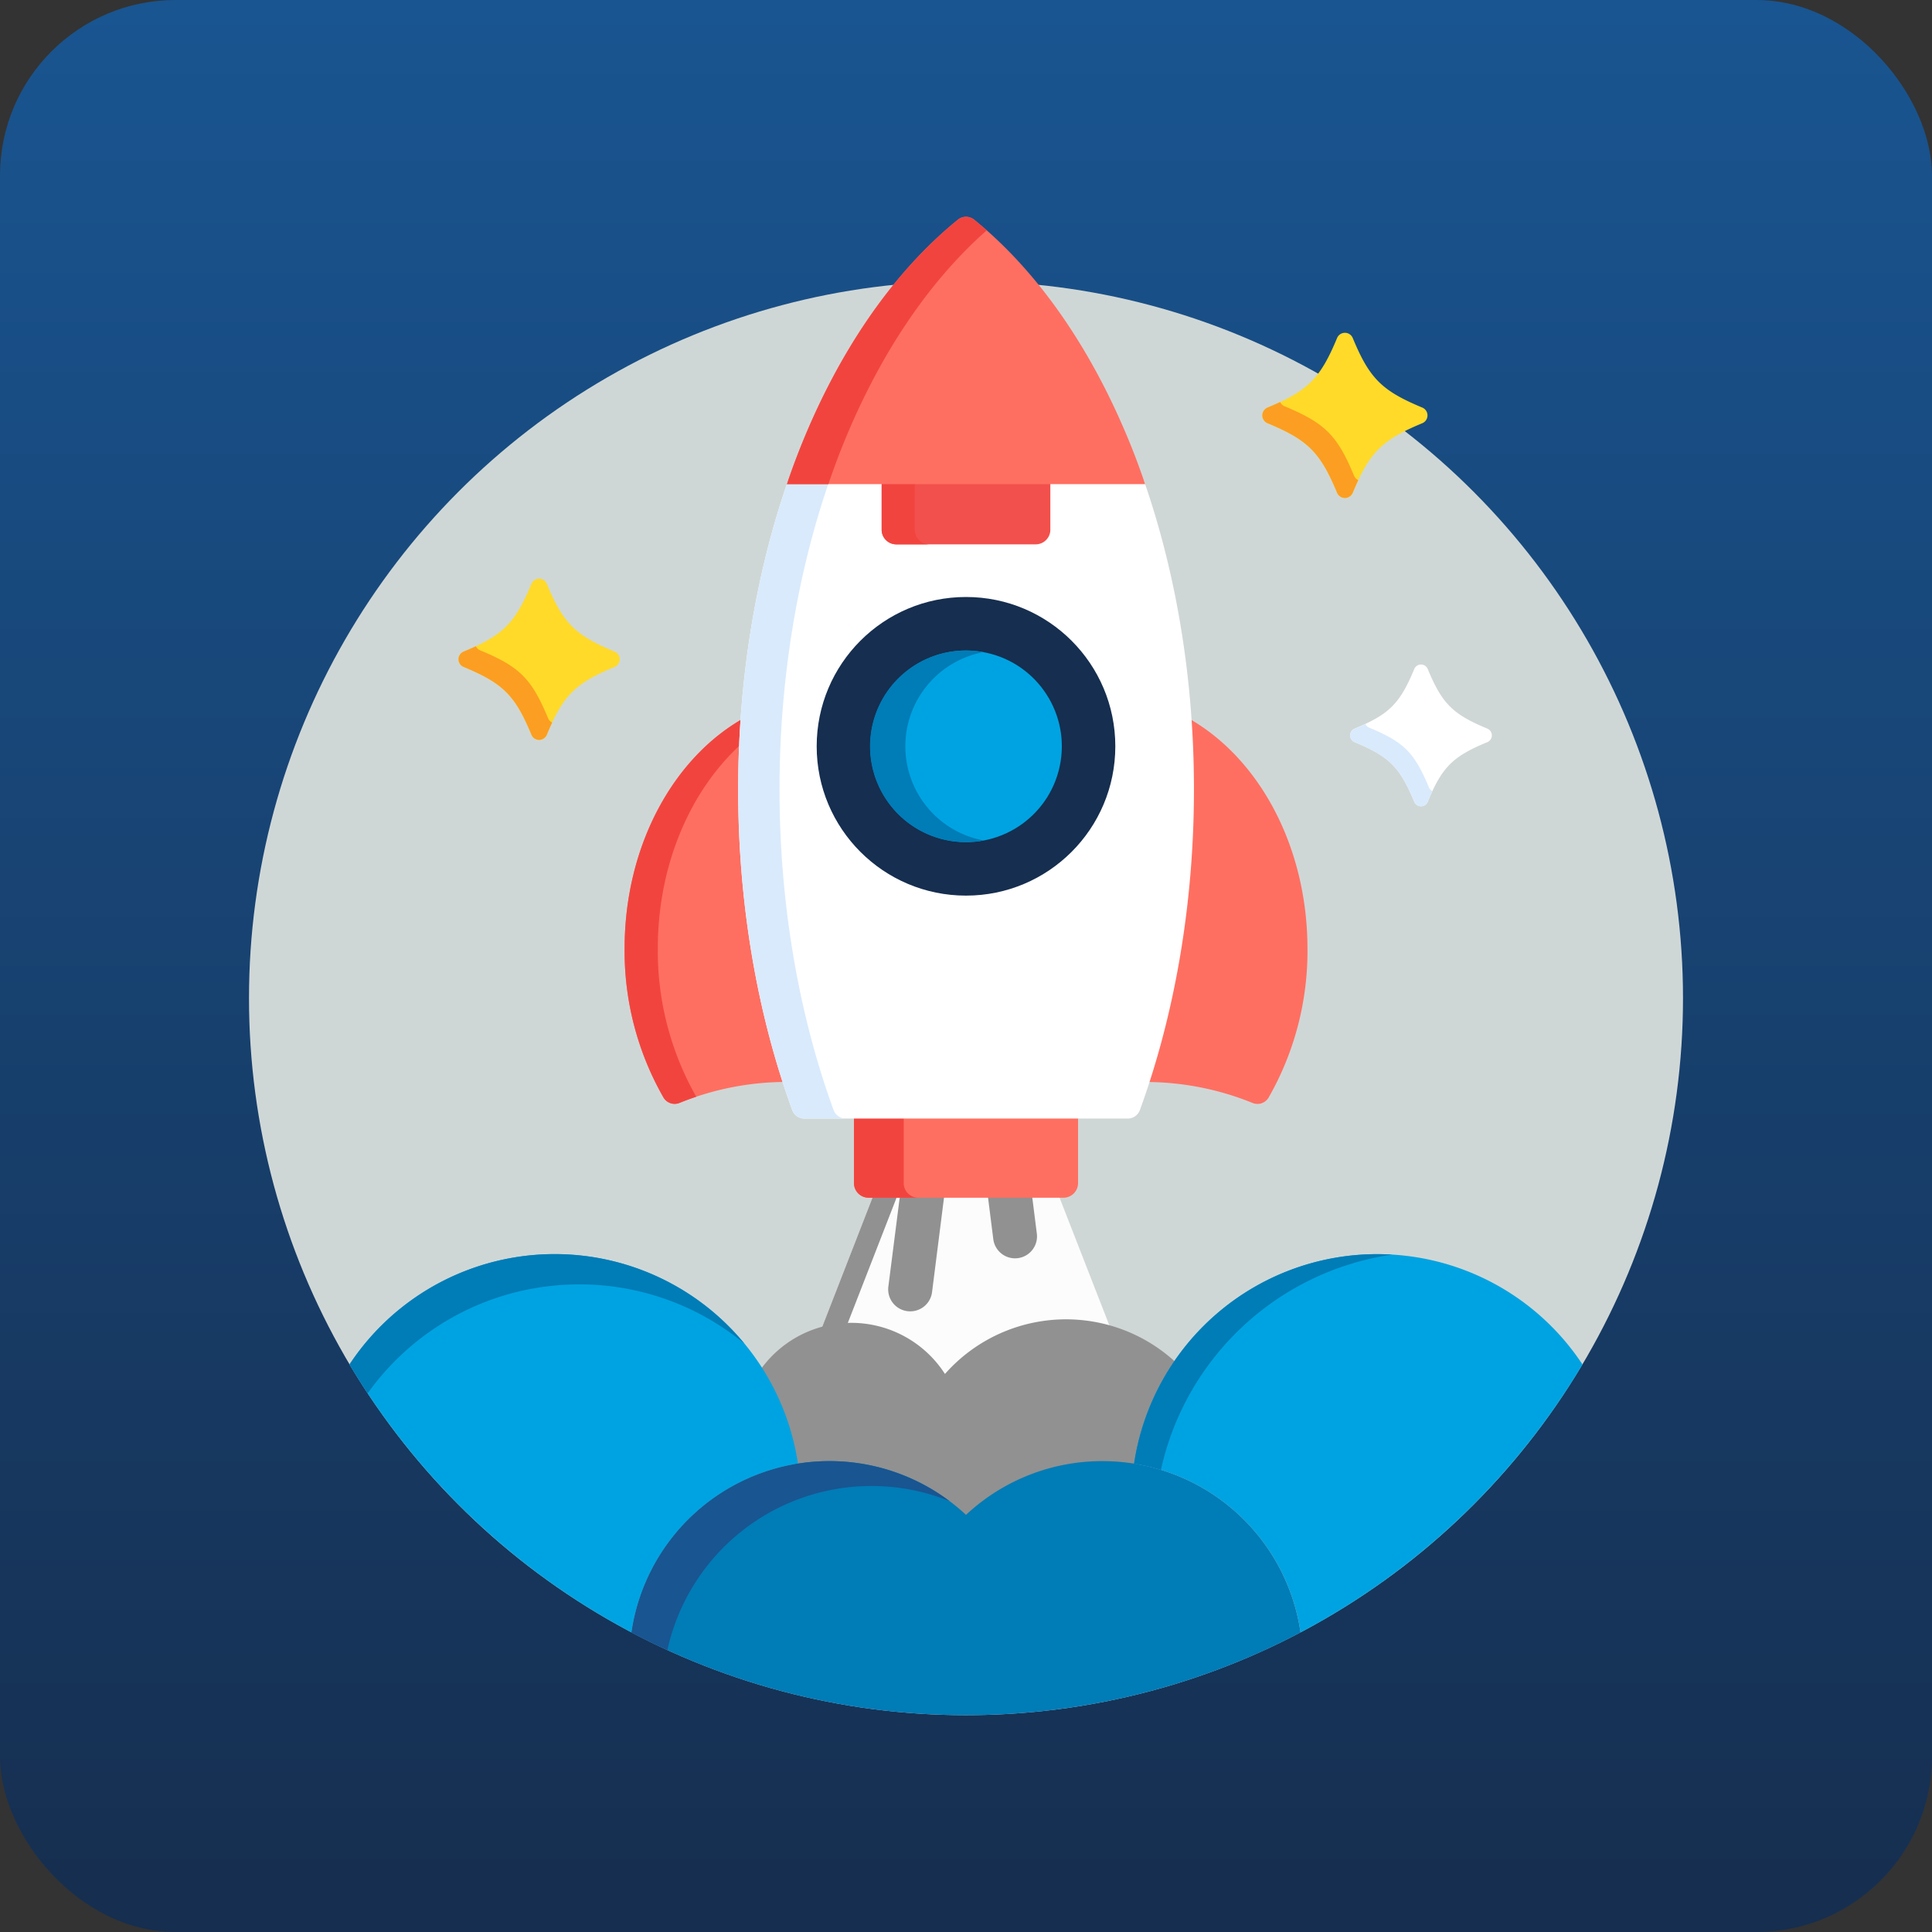
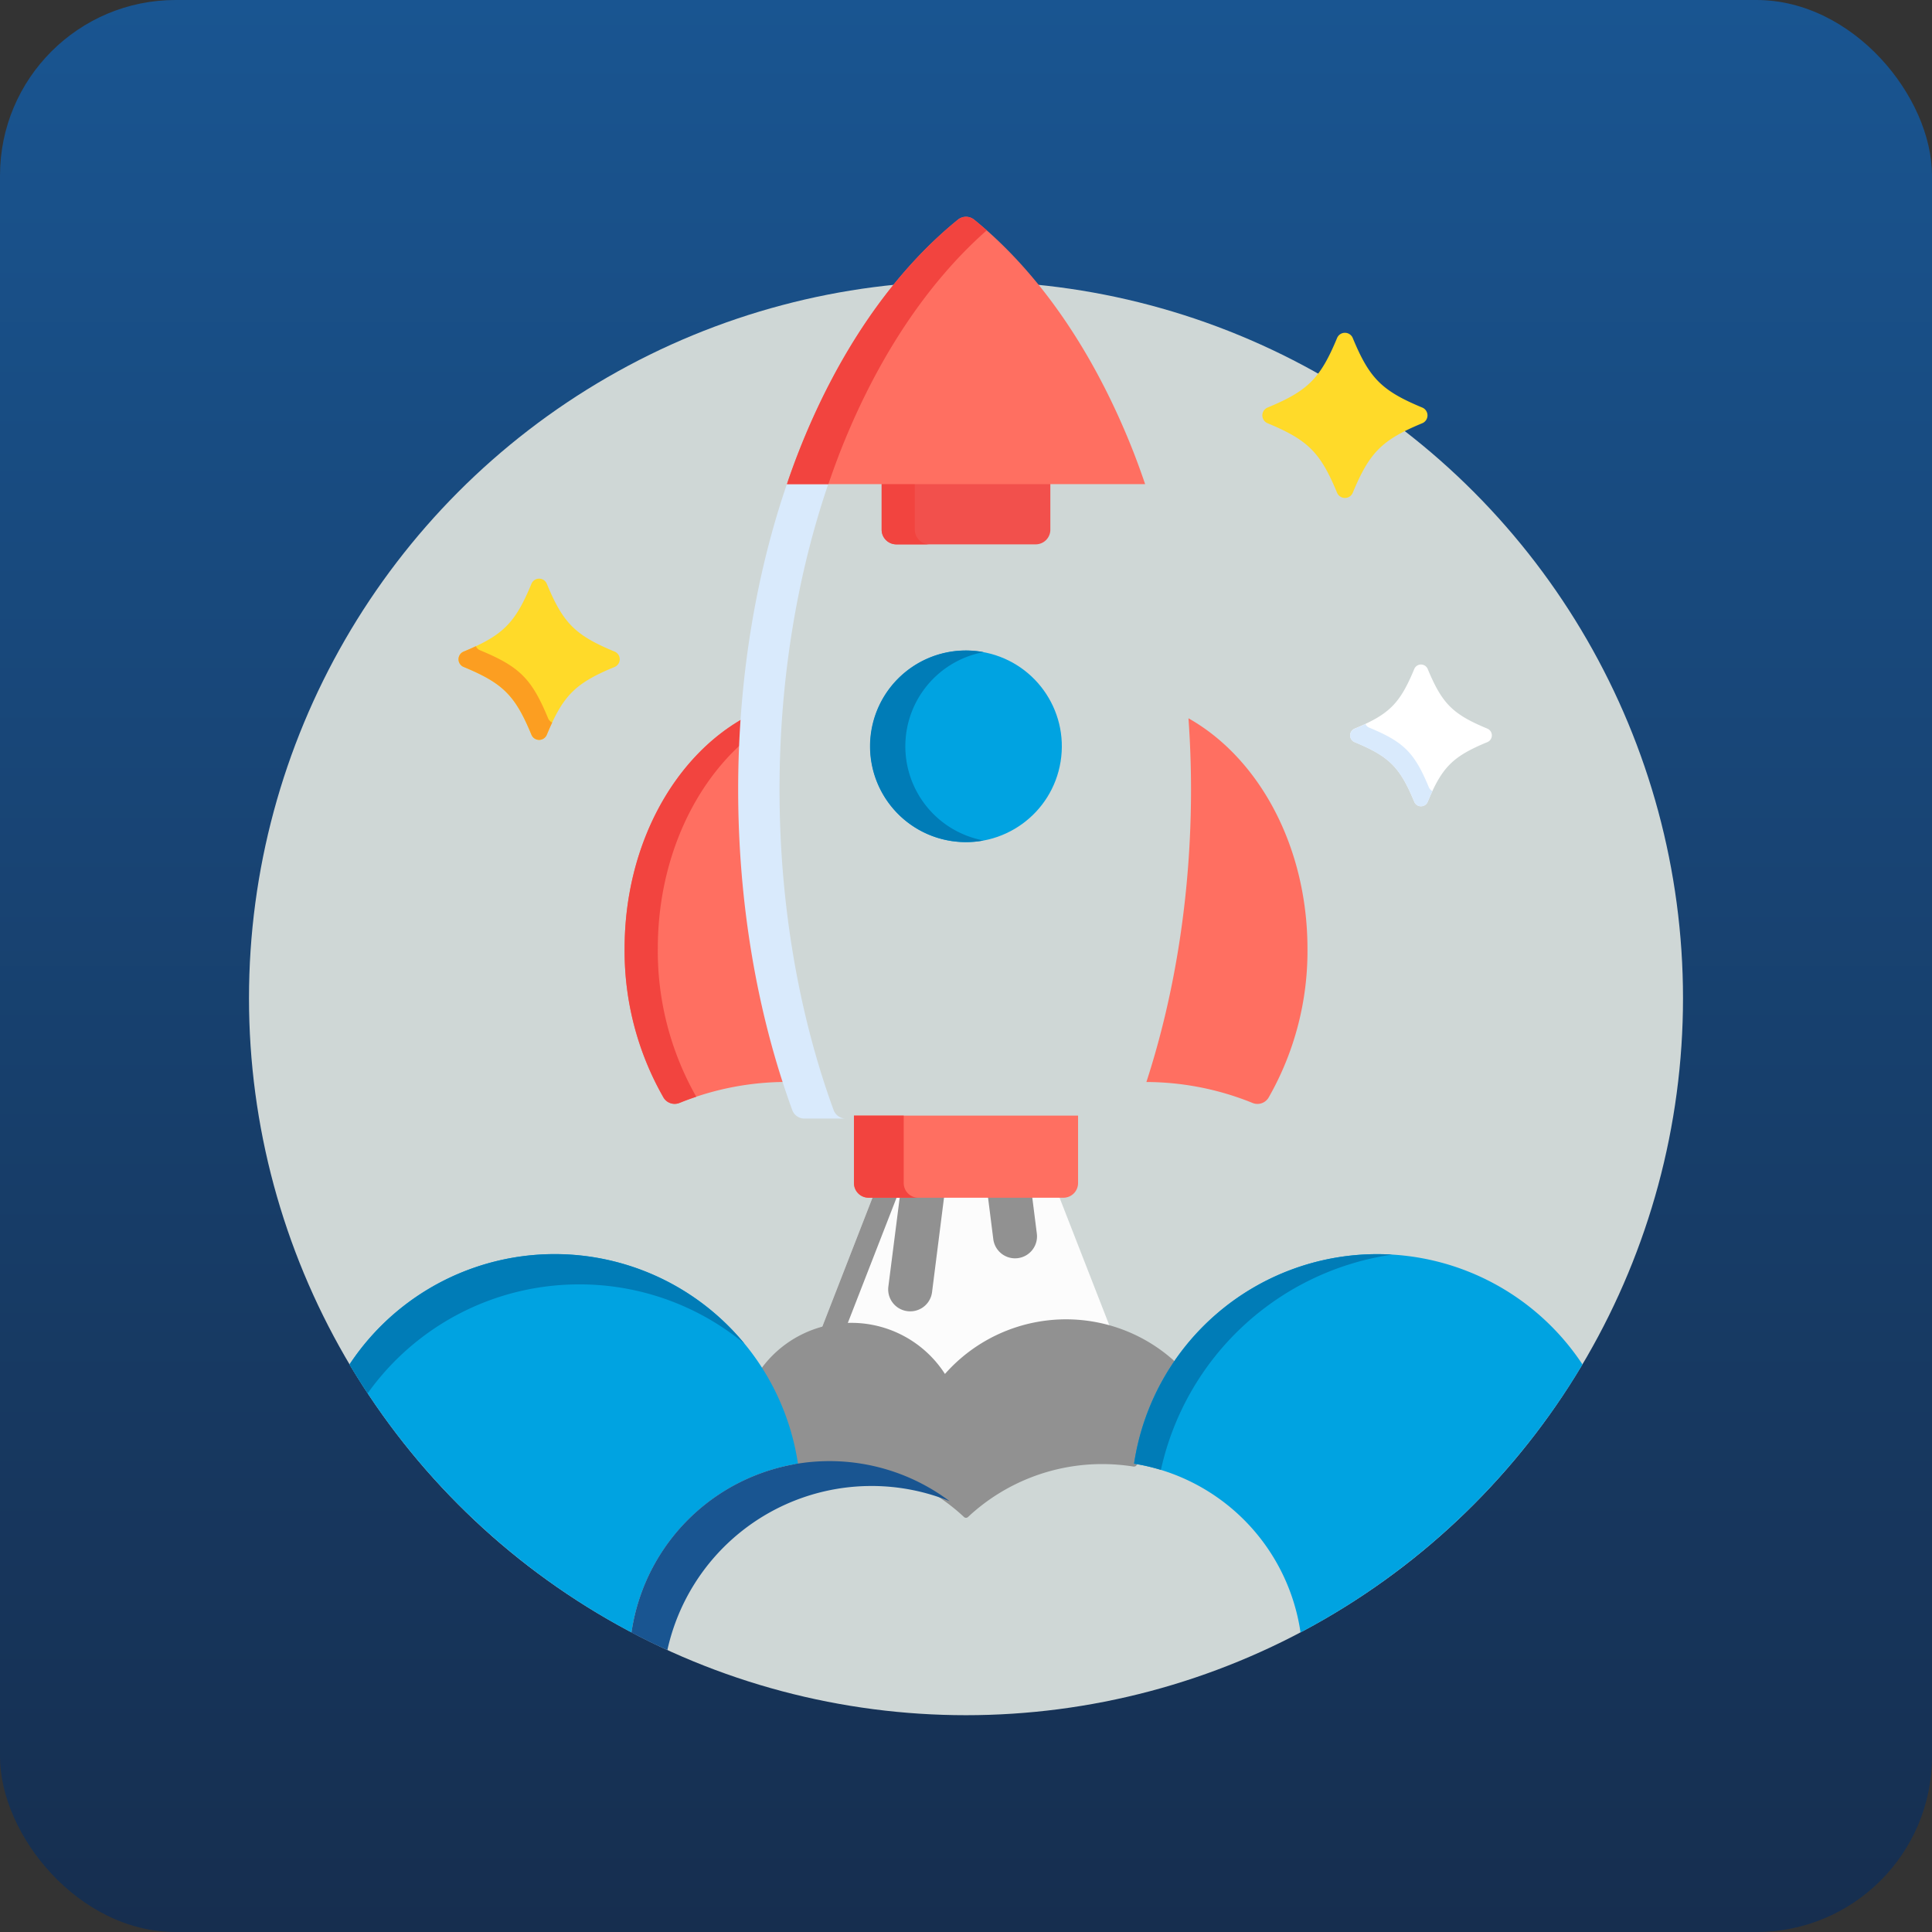
<svg xmlns="http://www.w3.org/2000/svg" viewBox="0 0 660.16 660.16">
  <rect x="0" y="0" width="660.16" height="660.16" fill="#333333" stroke="none" />
  <defs>
    <style>.cls-1{fill:url(#linear-gradient);}.cls-2{fill:#cfd7d6;}.cls-3{fill:#fcfcfc;}.cls-4{fill:#919191;}.cls-5{fill:#00a3e1;}.cls-6{fill:#007cb7;}.cls-7{fill:#195591;}.cls-8{fill:#ff6f61;}.cls-9{fill:#f2443f;}.cls-10{fill:#fff;}.cls-11{fill:#d9eafc;}.cls-12{fill:#f2504c;}.cls-13{fill:#162e4f;}.cls-14{fill:#ffda29;}.cls-15{fill:#fc9e21;}</style>
    <linearGradient id="linear-gradient" x1="330.08" y1="660.16" x2="330.08" gradientUnits="userSpaceOnUse">
      <stop offset="0" stop-color="#162e4f" />
      <stop offset="1" stop-color="#195591" />
    </linearGradient>
  </defs>
  <title>ex-innovation</title>
  <g id="Layer_2" data-name="Layer 2">
    <g id="Layer_1-2" data-name="Layer 1">
      <rect class="cls-1" width="660.16" height="660.16" rx="60" />
      <circle class="cls-2" cx="330.08" cy="341.08" r="245" />
      <path class="cls-3" d="M290.88,453a36.94,36.94,0,0,1,31.17,17,1,1,0,0,0,.77.45h.07a1,1,0,0,0,.75-.34A54.09,54.09,0,0,1,379.5,454l-17.84-45.75H298.51l-18,46.25A36.85,36.85,0,0,1,290.88,453Z" />
      <path class="cls-4" d="M306.74,408.26h-8.23l-18,46.25a36.46,36.46,0,0,1,8.79-1.44Z" />
      <path class="cls-4" d="M271.67,500.27a1,1,0,0,0,.4.66,1,1,0,0,0,.59.2h.15a67.88,67.88,0,0,1,10.66-.86,67.14,67.14,0,0,1,45.93,18.09,1,1,0,0,0,.68.27,1,1,0,0,0,.68-.27,67.17,67.17,0,0,1,45.94-18.09,67.85,67.85,0,0,1,10.65.86h.16a1,1,0,0,0,.59-.2,1,1,0,0,0,.4-.66,82.68,82.68,0,0,1,13.55-34.49,55.18,55.18,0,0,0-79.16,3.7,38.06,38.06,0,0,0-63.17-1.26A82.67,82.67,0,0,1,271.67,500.27Z" />
      <path class="cls-5" d="M272.66,500.13a84.05,84.05,0,0,0-153.23-33.9,246.08,246.08,0,0,0,96.35,91.57A68.43,68.43,0,0,1,272.66,500.13Z" />
      <path class="cls-6" d="M197.93,438.87a88.46,88.46,0,0,1,56.43,20.24,84,84,0,0,0-134.93,7.12q3,5,6.2,9.86A88.73,88.73,0,0,1,197.93,438.87Z" />
      <path class="cls-5" d="M470.63,428.54a84,84,0,0,0-83.12,71.59,68.43,68.43,0,0,1,56.88,57.67,246.05,246.05,0,0,0,96.34-91.57A83.94,83.94,0,0,0,470.63,428.54Z" />
      <path class="cls-6" d="M475.71,428.69c-1.68-.1-3.38-.15-5.08-.15a84,84,0,0,0-83.12,71.59,68.26,68.26,0,0,1,9.17,2.13A95,95,0,0,1,475.71,428.69Z" />
-       <path class="cls-6" d="M376.69,499.26a68.18,68.18,0,0,0-46.61,18.36,68.38,68.38,0,0,0-114.3,40.2,245.3,245.3,0,0,0,228.61,0A68.42,68.42,0,0,0,376.69,499.26Z" />
      <path class="cls-7" d="M297.77,507.76a71.07,71.07,0,0,1,26.68,5.17,68.37,68.37,0,0,0-108.68,44.89q6,3.18,12.27,6A71.41,71.41,0,0,1,297.77,507.76Z" />
      <path class="cls-4" d="M352.61,408.26H337.49l1.93,15.26a7.5,7.5,0,0,0,14.88-1.88Z" />
      <path class="cls-4" d="M307.55,408.26l-4,31.38a7.5,7.5,0,0,0,6.5,8.38,7.69,7.69,0,0,0,1,.06,7.5,7.5,0,0,0,7.43-6.56l4.21-33.26Z" />
      <path class="cls-8" d="M253.19,269.8c0-8.16.31-16.29.88-24.36C230,259,213.43,289.17,213.43,324.12A100.81,100.81,0,0,0,226.7,375a4.44,4.44,0,0,0,3.82,2.19,4.53,4.53,0,0,0,1.68-.33,97.22,97.22,0,0,1,36.24-7.16C258.46,339,253.19,304.67,253.19,269.8Z" />
      <path class="cls-9" d="M224.77,324.12c0-28.87,11.32-54.47,28.81-70.15q.19-4.28.49-8.53C230,259,213.43,289.17,213.43,324.12A100.81,100.81,0,0,0,226.7,375a4.43,4.43,0,0,0,5.5,1.86c1.88-.77,3.79-1.46,5.71-2.1A100.84,100.84,0,0,1,224.77,324.12Z" />
      <path class="cls-8" d="M406.1,245.44c.57,8.07.87,16.21.87,24.36,0,34.87-5.26,69.19-15.25,99.92A97.23,97.23,0,0,1,428,376.88a4.42,4.42,0,0,0,5.49-1.86,100.81,100.81,0,0,0,13.27-50.9C446.73,289.17,430.16,259,406.1,245.44Z" />
      <path class="cls-8" d="M291.79,381.21v23.05a5,5,0,0,0,5,5h66.58a5,5,0,0,0,5-5V381.21Z" />
      <path class="cls-9" d="M308.8,404.26V381.21h-17v23.05a5,5,0,0,0,5,5h17A5,5,0,0,1,308.8,404.26Z" />
-       <path class="cls-10" d="M390.94,164.4H269.23c-11.16,32.15-17,68.34-17,105.4,0,38.52,6.39,76.39,18.48,109.5a4.4,4.4,0,0,0,4.15,2.91H385.34a4.43,4.43,0,0,0,4.16-2.91c12.08-33.11,18.47-71,18.47-109.5C408,232.74,402.09,196.55,390.94,164.4Z" />
      <path class="cls-11" d="M284.84,379.3c-12.09-33.11-18.48-71-18.48-109.5,0-37.06,5.89-73.25,17-105.4H269.23c-11.16,32.15-17,68.34-17,105.4,0,38.52,6.39,76.39,18.48,109.5a4.4,4.4,0,0,0,4.15,2.91H289A4.43,4.43,0,0,1,284.84,379.3Z" />
      <path class="cls-12" d="M301.26,164.4V181a5,5,0,0,0,5,5H353.9a5,5,0,0,0,5-5V164.4Z" />
      <path class="cls-9" d="M312.6,181V164.4H301.26V181a5,5,0,0,0,5,5H317.6A5,5,0,0,1,312.6,181Z" />
      <path class="cls-8" d="M330.08,74.08a4.4,4.4,0,0,0-2.78,1C305,93.16,286.14,120.6,272.89,154.42c-1.41,3.6-2.74,7.27-4,11h122.4c-1.27-3.71-2.59-7.38-4-11C374,120.6,355.21,93.16,332.87,75.07A4.41,4.41,0,0,0,330.08,74.08Z" />
      <path class="cls-9" d="M337.17,78.71c-1.42-1.25-2.85-2.47-4.3-3.64a4.41,4.41,0,0,0-5.57,0C305,93.16,286.14,120.6,272.89,154.42c-1.41,3.6-2.74,7.27-4,11h14.17c1.27-3.71,2.6-7.38,4-11C299.46,122.79,316.71,96.75,337.17,78.71Z" />
-       <circle class="cls-13" cx="330.08" cy="255.01" r="51.02" />
      <circle class="cls-5" cx="330.08" cy="255.01" r="32.73" transform="translate(25.49 539.98) rotate(-80.78)" />
      <path class="cls-6" d="M309.35,255a32.74,32.74,0,0,0,26.73,32.18,32.74,32.74,0,1,1,0-64.35A32.74,32.74,0,0,0,309.35,255Z" />
      <path class="cls-14" d="M184.22,252.82a2.83,2.83,0,0,1-2.62-1.75c-5.58-13.48-9.7-17.6-23.18-23.18a2.84,2.84,0,0,1,0-5.24c13.48-5.58,17.6-9.7,23.18-23.18a2.84,2.84,0,0,1,5.24,0c5.58,13.48,9.7,17.6,23.18,23.18a2.84,2.84,0,0,1,0,5.24c-13.48,5.58-17.6,9.7-23.18,23.18a2.83,2.83,0,0,1-2.62,1.75Z" />
      <path class="cls-15" d="M187.27,245.4c-5.59-13.48-9.7-17.59-23.18-23.18a2.76,2.76,0,0,1-1.48-1.41c-1.29.61-2.67,1.21-4.19,1.84a2.84,2.84,0,0,0,0,5.24c13.48,5.58,17.6,9.7,23.18,23.18a2.84,2.84,0,0,0,5.24,0c.63-1.52,1.23-2.9,1.84-4.19A2.76,2.76,0,0,1,187.27,245.4Z" />
      <path class="cls-10" d="M485.55,275.49a2.48,2.48,0,0,1-2.3-1.54c-4.91-11.85-8.53-15.47-20.37-20.37a2.5,2.5,0,0,1,0-4.61c11.84-4.91,15.46-8.53,20.37-20.37a2.49,2.49,0,0,1,4.6,0c4.91,11.84,8.53,15.46,20.38,20.37a2.5,2.5,0,0,1,0,4.61c-11.85,4.9-15.47,8.52-20.38,20.37a2.48,2.48,0,0,1-2.3,1.54Z" />
      <path class="cls-11" d="M488.23,269c-4.91-11.84-8.52-15.46-20.37-20.37a2.46,2.46,0,0,1-1.3-1.24c-1.14.53-2.35,1.07-3.69,1.62a2.49,2.49,0,0,0,0,4.6c11.85,4.91,15.47,8.53,20.38,20.38a2.49,2.49,0,0,0,4.6,0c.55-1.33,1.09-2.55,1.62-3.69A2.43,2.43,0,0,1,488.23,269Z" />
      <path class="cls-14" d="M459.55,170.15a2.9,2.9,0,0,1-2.68-1.79c-5.72-13.81-9.94-18-23.74-23.74a2.9,2.9,0,0,1,0-5.36c13.81-5.72,18-9.94,23.74-23.74a2.9,2.9,0,0,1,5.37,0c5.71,13.8,9.93,18,23.74,23.74a2.9,2.9,0,0,1,0,5.36c-13.8,5.72-18,9.94-23.74,23.74a2.87,2.87,0,0,1-2.68,1.79Z" />
-       <path class="cls-15" d="M462.67,162.55c-5.71-13.8-9.93-18-23.74-23.73a2.93,2.93,0,0,1-1.51-1.45c-1.33.62-2.74,1.24-4.29,1.89a2.9,2.9,0,0,0,0,5.36c13.8,5.72,18,9.94,23.74,23.74a2.9,2.9,0,0,0,5.36,0c.65-1.55,1.27-3,1.89-4.29A2.91,2.91,0,0,1,462.67,162.55Z" />
    </g>
  </g>
</svg>